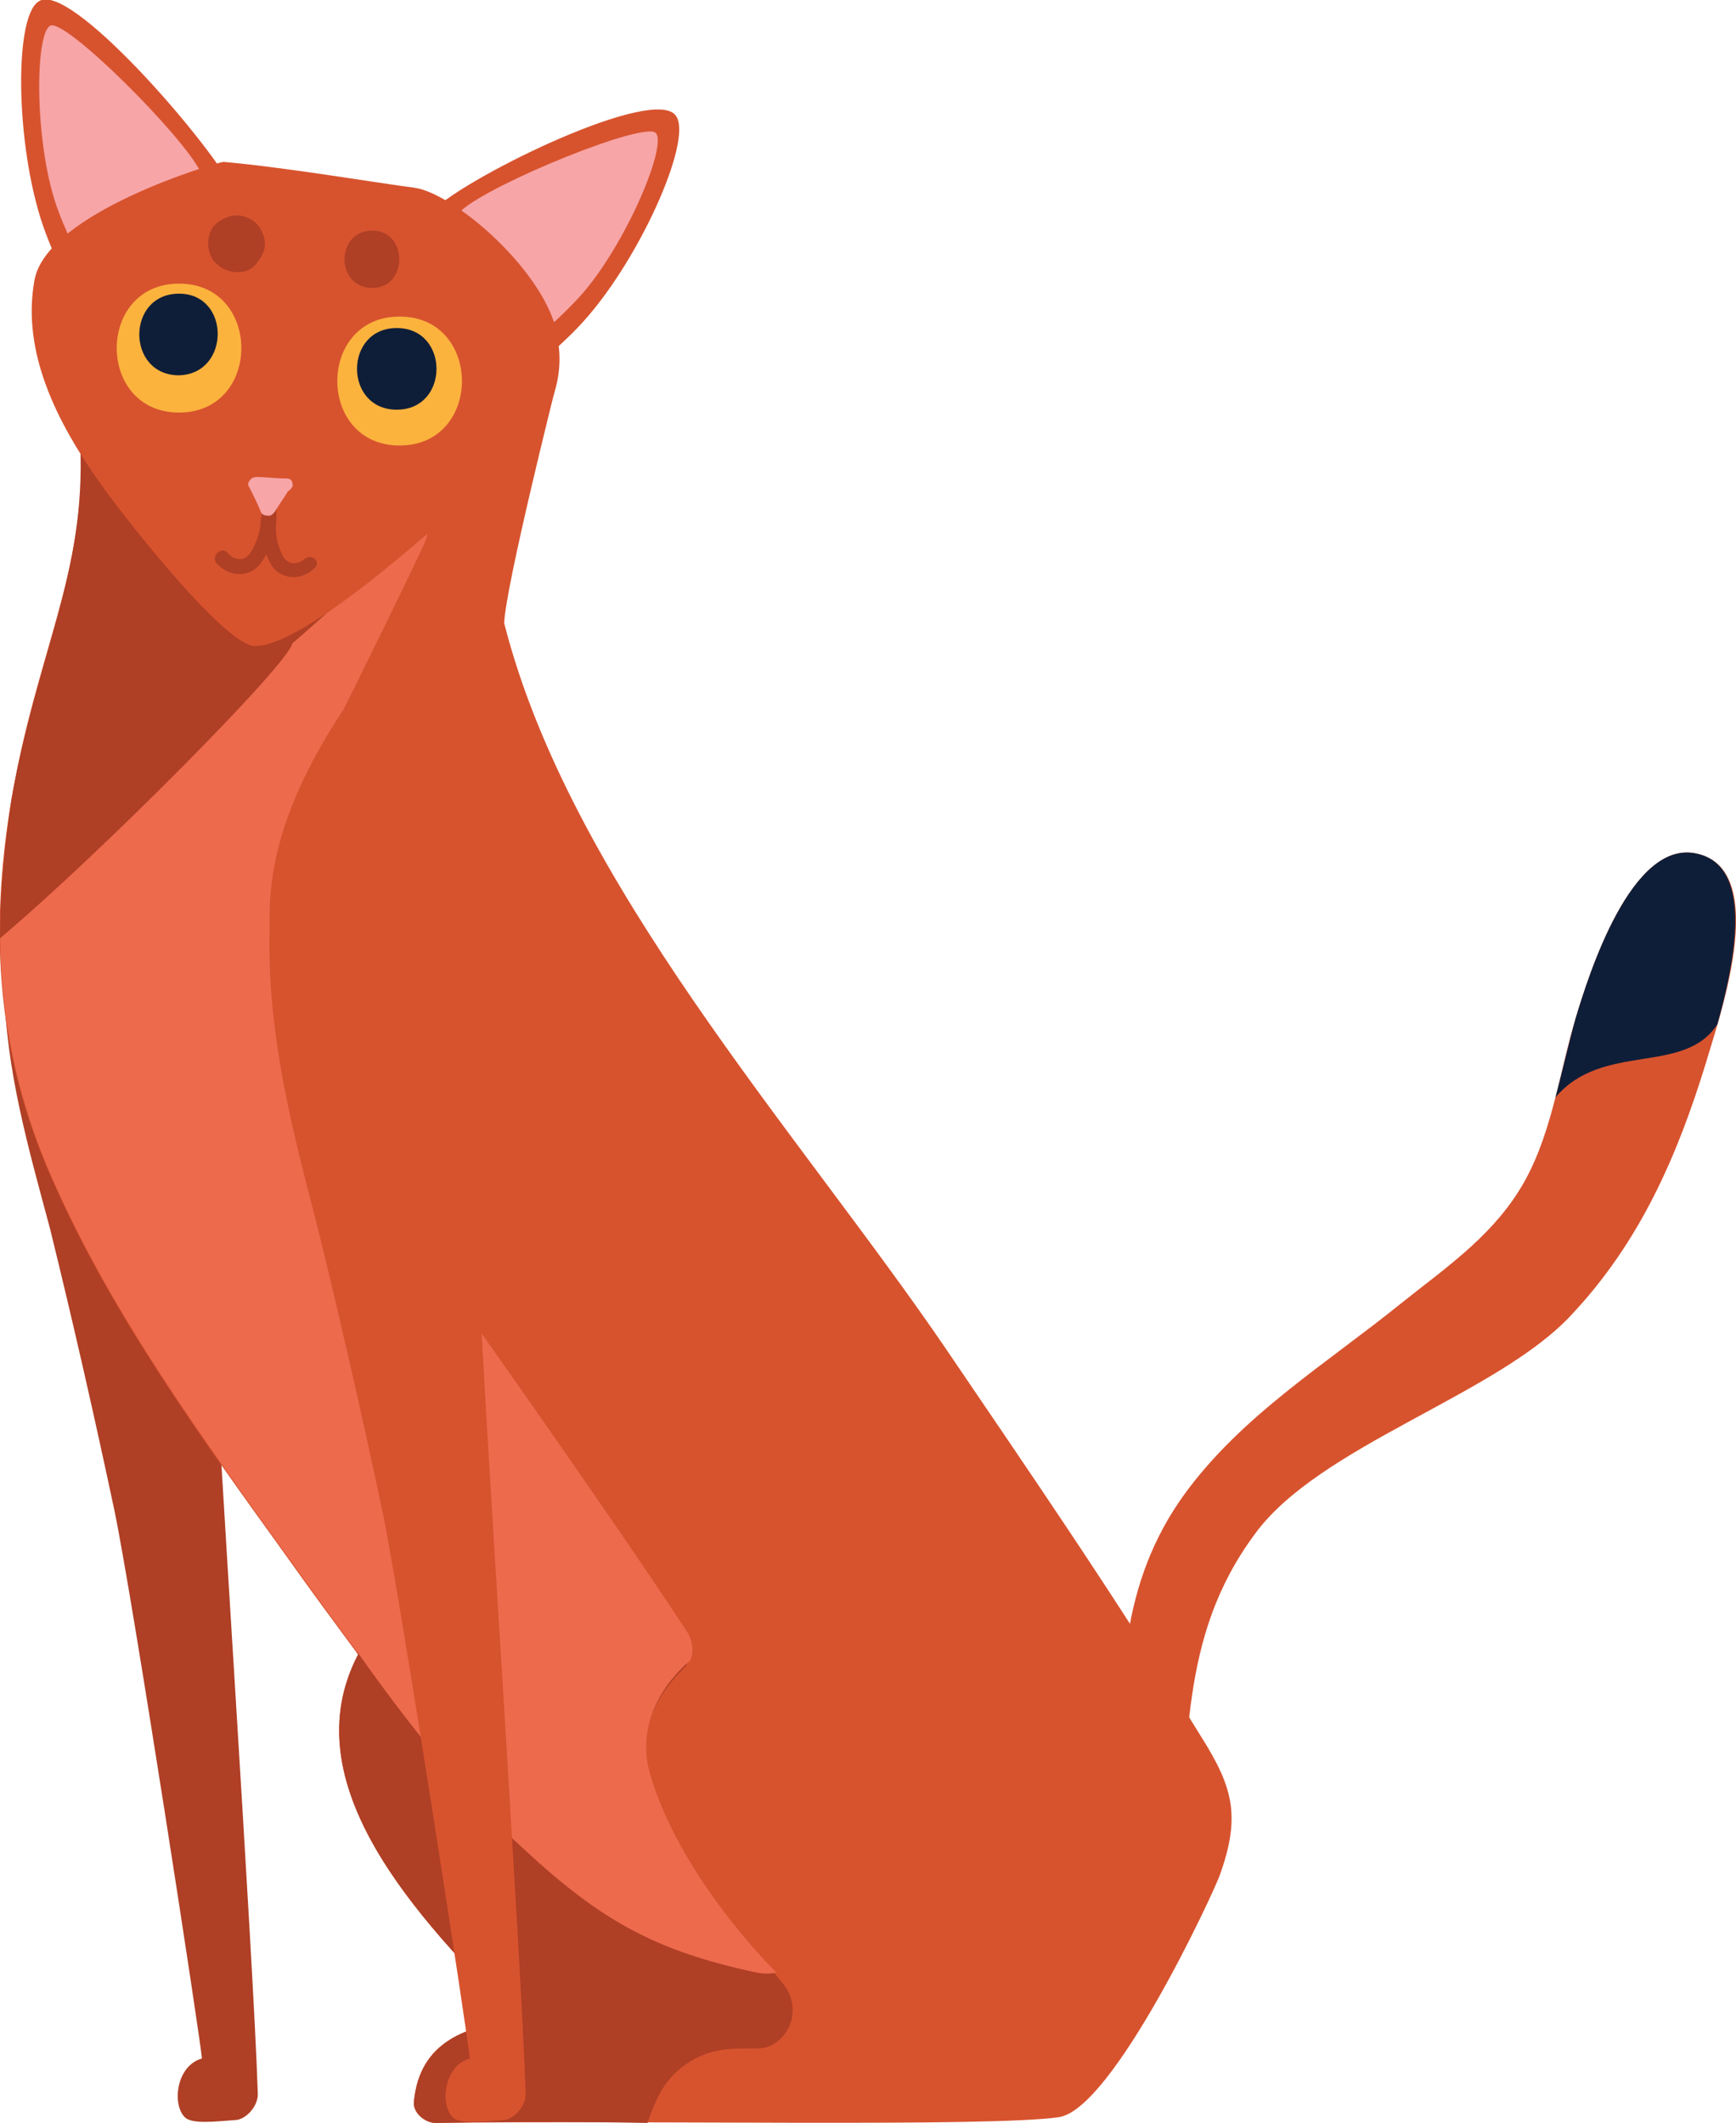
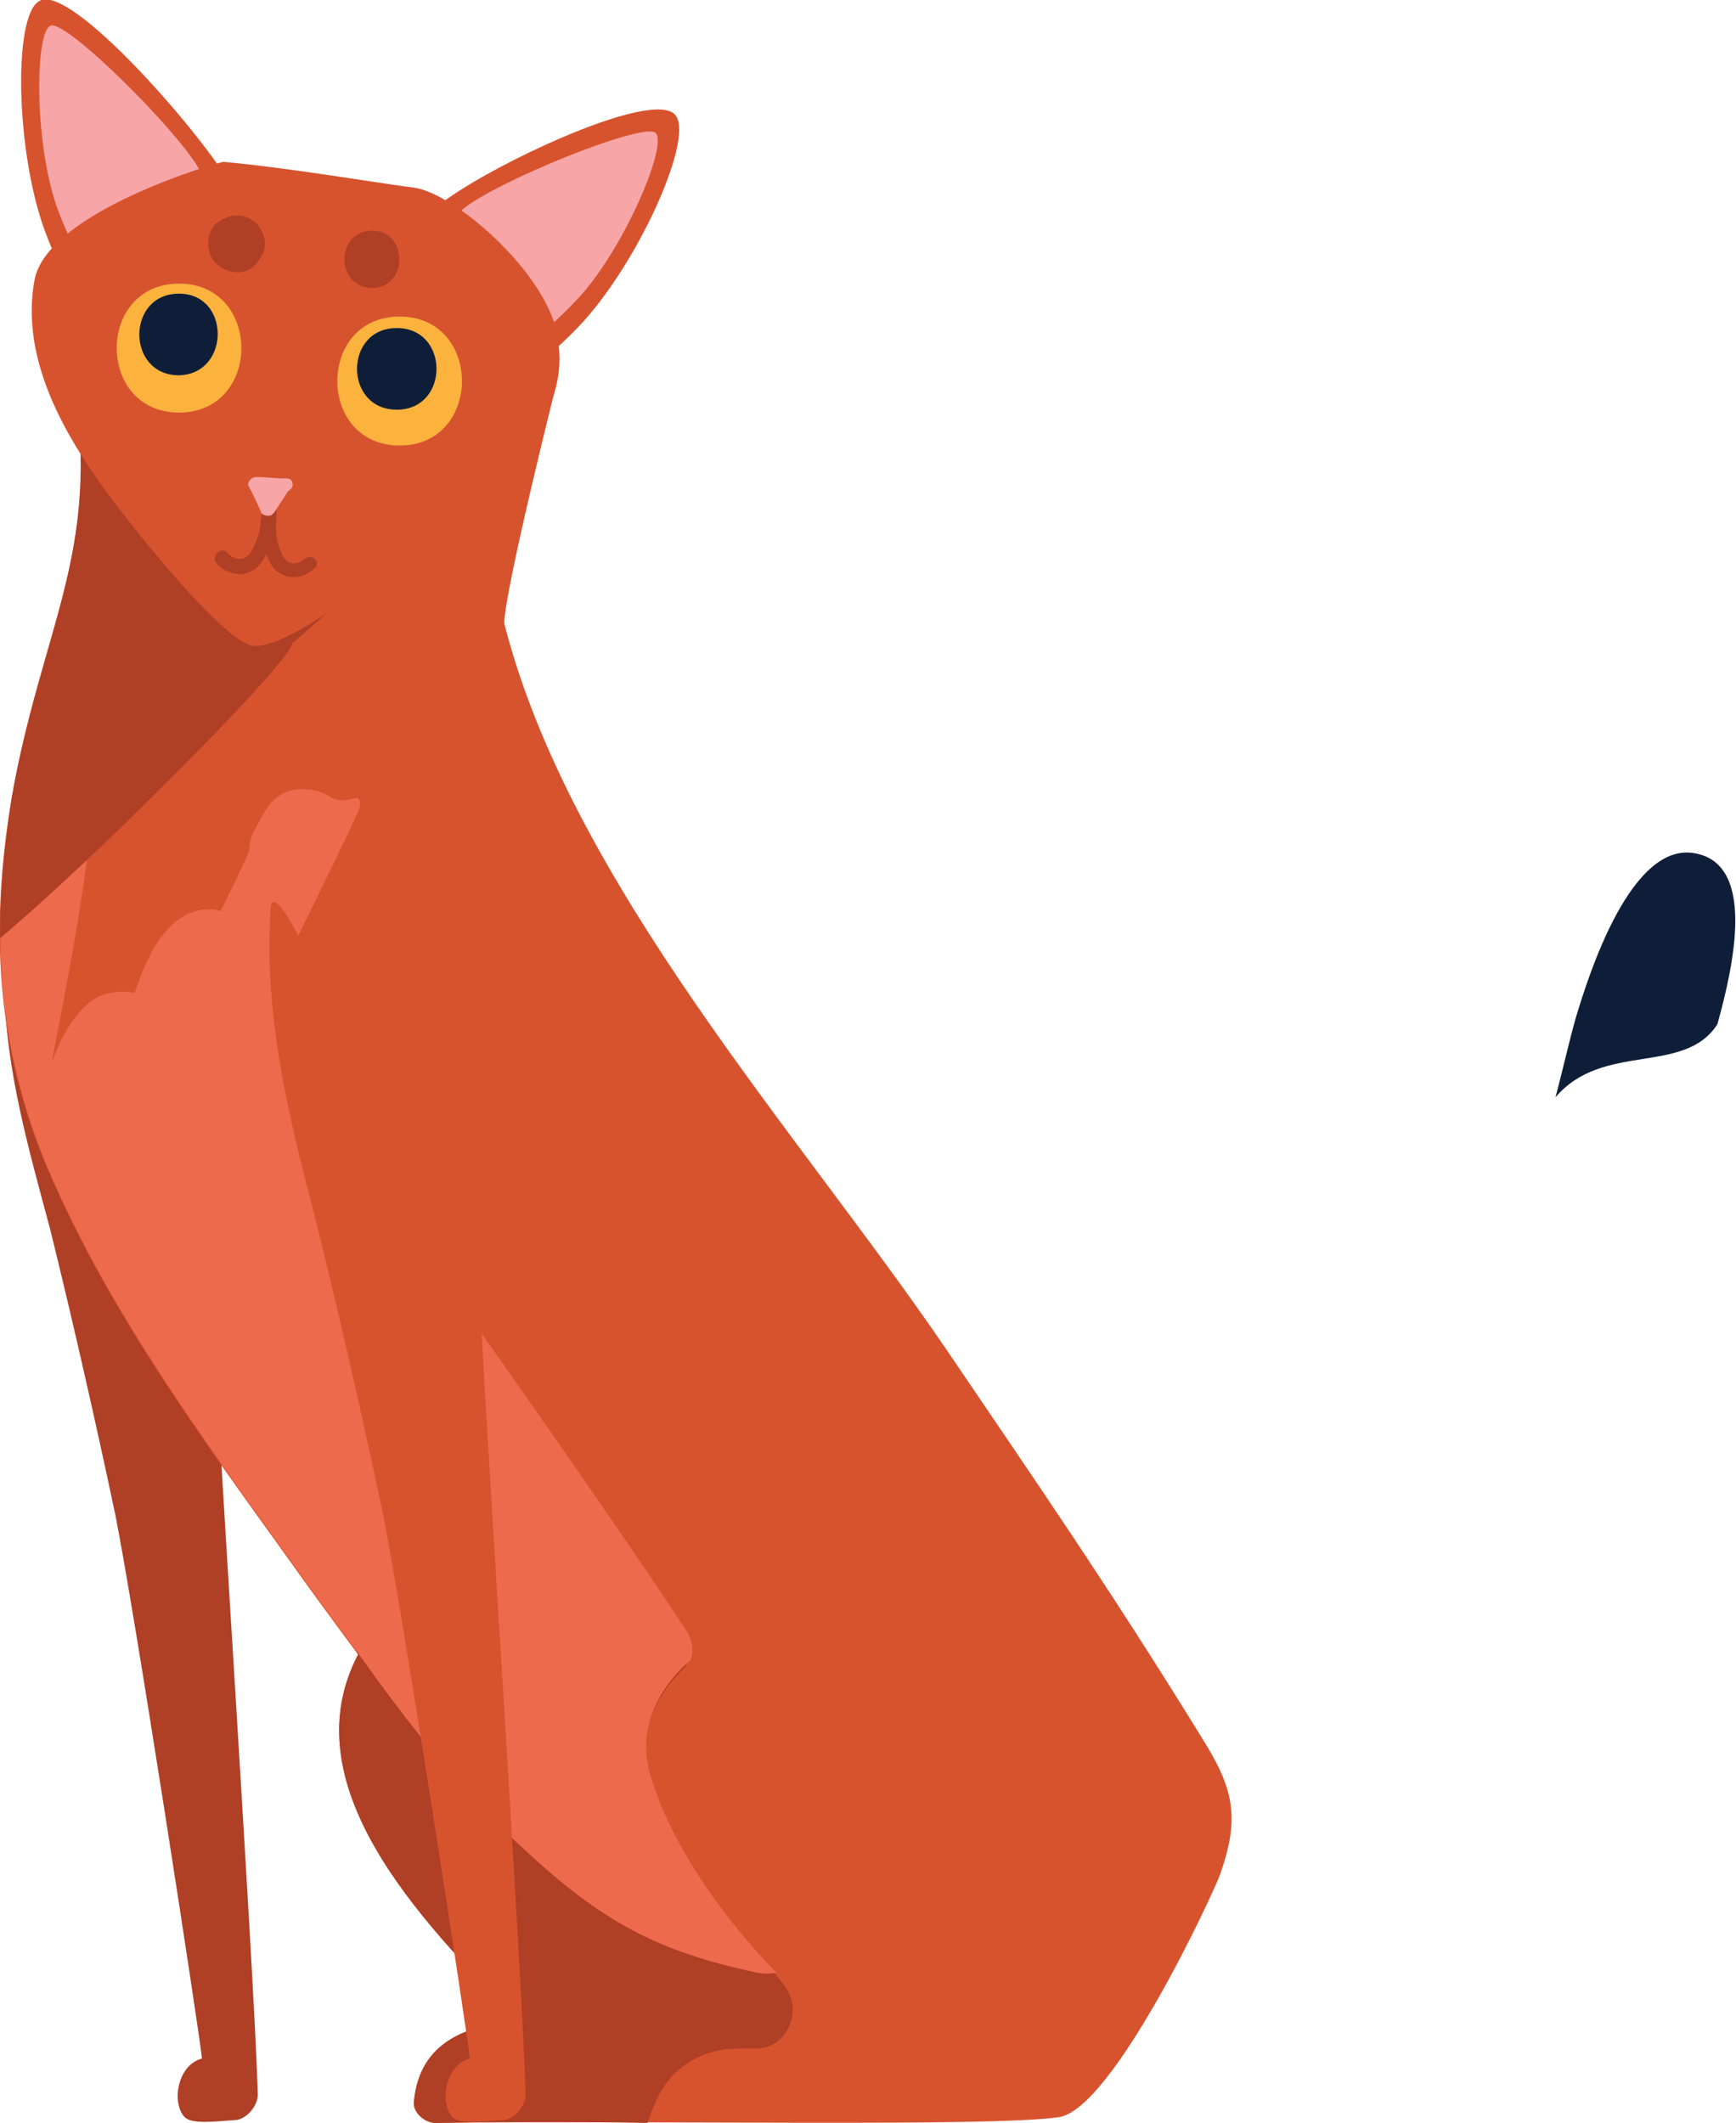
<svg xmlns="http://www.w3.org/2000/svg" version="1.1" id="Layer_1" x="0px" y="0px" viewBox="0 0 121.2 148.2" style="enable-background:new 0 0 121.2 148.2;" xml:space="preserve">
  <style type="text/css"> .st0{fill:#AF3F25;} .st1{fill:#D7532E;} .st2{fill:#ED6A4D;} .st3{fill:#F7A5A7;} .st4{fill:#FCB33E;} .st5{fill:#0F1E38;} </style>
  <g>
    <path class="st0" d="M14.7,88.5c0-1.2-1.2-1.6-2-1.4c0-0.4-0.1-0.8-0.1-1.1c-0.1-0.7-0.4-1.1-0.9-1.3c-0.4-2.5-1.1-4.9-2.9-5.5 c-0.5-0.2-1.1,0-1.5,0.4c-0.6,0.1-1.1,0.6-1,1.4c0,0.3,0.1,0.6,0.1,0.9c-0.2,0.2-0.3,0.5-0.3,0.9c0,0.3,0,0.6,0,0.9 C4.7,78.9,3.4,74,3.3,68.9c0-1.9-3-1.9-3,0c0.1,5.8,1.7,11.3,3.2,16.9c1.6,6.5,3.1,13.1,4.5,19.7c1.3,6.3,6,36.9,6.1,38.2 c-1.8,0.5-2.1,3.2-1.2,4.1c0.5,0.5,2.1,0.3,3.5,0.2c0.7,0,1.6-0.9,1.6-1.8C17.7,136.6,15.1,98.3,14.7,88.5z" />
    <path class="st1" d="M83.9,121.3c-6.4-10.4-12-18.5-17.9-27.2C55.7,79,39.8,61.6,35.2,43.5c0.1-2.6,3.6-16.5,3.6-16.5 s-4.5-7.1-5.3-5.4c-1.2-0.6-2.9-0.2-3.6,1.5c-0.2,0.5-0.4,1.1-0.6,1.6c-0.3-1.7-2.1-2.4-3.5-1.8c0-0.3,0-0.5,0.1-0.8 c0.2-2.6-2.9-3-4.4-1.5c-0.8-0.7-2.1-0.9-2.9-0.3c-0.5,0.4-1,0.8-1.4,1.3c-0.4-2-3.5-2.2-4.6-0.5c-0.5,0.7-0.9,1.4-1.2,2.1 c-1.3-0.3-3,0.4-3.3,2.1c0,0-0.1,0.1-0.1,0.1c-0.2-1.8-0.4-3.5-0.6-5.3c-0.5-3.2-2.6,3.7-2.1,6.8C7,38.6,2.8,44.1,0.8,55.8 c-1.6,9.5-1,18.1,3,26.9c4.1,9.2,10.2,17.6,16.1,25.8c1.7,2.4,3.4,4.7,5.1,7c-4.7,9,4.1,18.4,11.2,25.5c-3.6,0.4-6.9,1.5-7.3,5.7 c-0.1,0.8,0.8,1.5,1.5,1.5c14.6-0.2,38.6,0.3,43.5-0.4c3.8-0.5,10.9-15.8,11.3-17C86.6,126.8,86.1,124.8,83.9,121.3z" />
    <path class="st0" d="M47.9,116.3c1.3-1.3-24.6-3.1-22.9-0.8c-4.7,9,4.1,18.4,11.2,25.5c-3.6,0.4-6.9,1.5-7.3,5.7 c-0.1,0.8,0.8,1.5,1.5,1.5c4.4-0.1,9.6-0.1,14.8,0c0.6-1.7,1.2-3.2,3-4.3c1.6-1,3.2-0.9,4.7-0.9c1.9,0,3.4-2.6,1.7-4.6 C50.2,132.8,40,123.8,47.9,116.3z" />
-     <path class="st2" d="M45.4,123.9c-1.4-4.7,2.7-7.9,2.8-8c0,0,0,0,0,0c0.3-0.7,0.1-1.5-0.3-2.1c-6-9.1-16.8-24.3-18.6-26.8 c-3.2-4.3-8.8-13.2-10-18.6c-1.1-5.3-0.6-10.9,4.7-18.9c0.1-0.2,5.7-11.5,5.8-12c0.2-1.4-0.7-0.1-1.9-0.7c-0.6-0.4-1.3-0.6-1.9-0.6 c-1.1-0.1-2.2,0.4-2.9,1.7c-0.2,0.4-0.4,0.7-0.6,1.1c-0.3,0.5-0.4,1-0.4,1.5c-0.6,1.4-1.3,2.8-2,4.2c-0.1,0-0.3-0.1-0.4-0.1 c-3-0.3-4.6,2.8-5.6,5.8c-1.2-0.2-2.4,0-3.3,0.8c-1.2,1.1-1.9,2.5-2.5,4.1C7.4,55,6.4,55,5.3,55.6c-1.1,0.6-1.9,1.5-2.5,2.6 c-0.8,0-1.7,0.3-2.4,0.8c-1,8.2-0.1,15.8,3.4,23.6c4.1,9.2,10.2,17.6,16.1,25.8c1.7,2.4,3.4,4.7,5.1,7c0,0,0,0,0,0 c3.4,4.8,7.3,9.8,11.7,13.8c5.3,4.9,9.1,7,16.1,8.5c0.5,0.1,1,0.1,1.4,0C53.3,136.8,47.4,130.7,45.4,123.9z" />
+     <path class="st2" d="M45.4,123.9c-1.4-4.7,2.7-7.9,2.8-8c0,0,0,0,0,0c0.3-0.7,0.1-1.5-0.3-2.1c-6-9.1-16.8-24.3-18.6-26.8 c-3.2-4.3-8.8-13.2-10-18.6c0.1-0.2,5.7-11.5,5.8-12c0.2-1.4-0.7-0.1-1.9-0.7c-0.6-0.4-1.3-0.6-1.9-0.6 c-1.1-0.1-2.2,0.4-2.9,1.7c-0.2,0.4-0.4,0.7-0.6,1.1c-0.3,0.5-0.4,1-0.4,1.5c-0.6,1.4-1.3,2.8-2,4.2c-0.1,0-0.3-0.1-0.4-0.1 c-3-0.3-4.6,2.8-5.6,5.8c-1.2-0.2-2.4,0-3.3,0.8c-1.2,1.1-1.9,2.5-2.5,4.1C7.4,55,6.4,55,5.3,55.6c-1.1,0.6-1.9,1.5-2.5,2.6 c-0.8,0-1.7,0.3-2.4,0.8c-1,8.2-0.1,15.8,3.4,23.6c4.1,9.2,10.2,17.6,16.1,25.8c1.7,2.4,3.4,4.7,5.1,7c0,0,0,0,0,0 c3.4,4.8,7.3,9.8,11.7,13.8c5.3,4.9,9.1,7,16.1,8.5c0.5,0.1,1,0.1,1.4,0C53.3,136.8,47.4,130.7,45.4,123.9z" />
    <path class="st1" d="M33.4,88.5c0-0.9-0.3-16.1-0.3-16.1s-3.6-0.5-5.2-0.7c-0.7-3.1-4.2-3-5.8-1.1c0-0.6-0.1-1.2-0.1-1.7 c0-1.9-3-7.5-3.1-5.5c-0.6,8.4,1.9,16.8,3.3,22.4c1.6,6.5,3.1,13.1,4.5,19.7c1.3,6.3,6,36.9,6.1,38.2c-1.8,0.5-2.1,3.2-1.2,4.1 c0.5,0.5,2.1,0.3,3.5,0.2c0.7,0,1.6-0.9,1.6-1.8C36.4,136.6,33.8,98.3,33.4,88.5z" />
-     <path class="st1" d="M118.5,59.6c-4.6-1.1-7.6,8.5-8.5,11.5c-1.2,4-1.7,8.5-4,12.1c-2.1,3.3-5.2,5.4-8.2,7.8 c-5.2,4.2-11.1,7.8-15.1,13.3c-4.5,6.2-4.6,13.2-4.3,20.6c0,0.8,0.6,1.3,1.3,1.4c-0.2,1.2-0.4,2.4-0.6,3.6 c-0.3,1.9,2.6,2.7,2.9,0.8c1.2-8.8,0.2-16.3,5.6-23.6c4.5-6.2,16.9-9.7,22.1-15.3c4.8-5.1,7.4-11.1,9.4-17.6 C119.8,71.7,123.8,60.8,118.5,59.6z" />
    <path class="st0" d="M20.4,44.9c-0.4,0.5,14.6-13.1,14.2-12.6c-0.3-0.2-0.8-0.2-1.1,0.1c-0.2,0.2-0.4,0.3-0.6,0.5 c-0.3,0-0.5,0-0.8,0.3l-0.4,0.4c-0.4-0.3-1.1-0.3-1.5,0.2c-0.7,1-1.4,2-2.2,3c-0.1,0.1-0.1,0.3-0.1,0.4c-0.4,0.4-0.9,0.7-1.3,1.1 c-0.3-0.2-0.8-0.3-1.2,0.1c-0.2,0.2-0.4,0.4-0.6,0.6c-0.3-0.2-0.7-0.3-1.1-0.1c-0.4,0.2-0.8,0.4-1.2,0.6c-0.2-0.2-0.6-0.4-1-0.3 c-1.6,0.5-2.7,1.1-3.8,2.3c0,0,0,0,0,0c-0.2-0.3-0.5-0.5-0.8-0.5c-0.2-0.1-0.4-0.3-0.6-0.4c-0.1-0.1-0.2-0.3-0.4-0.4 c-0.1-0.4-0.3-0.7-0.6-0.8c0-0.5-0.4-1.1-0.9-1.1c-0.9-1.1-1.9-2-3.4-2.7c-0.6-0.7-1.3-1.4-1.9-2c-0.1-0.7-0.3-1.5-0.5-2.1 c-0.3-0.8-1.4-1-1.8-0.2c0,0,0,0.1-0.1,0.1c-0.1,0-0.1,0-0.2,0C6.5,31.1,6,30.9,5.6,31C6,40.1,2.6,45.6,0.8,55.8 C0.3,59.1,0,62.3,0,65.5C6.9,59.7,20.4,46.1,20.4,44.9z" />
    <path class="st1" d="M2.7,0.1C0.9,1.2,1.1,10.8,3.2,16.3c0.9,2.4,2.6,5.9,4.5,8.6c0.8,1,1.9-3.2,1.1-4.2c-0.1-0.1-0.2-0.2-0.3-0.3 c0.1,0,0.2,0,0.4-0.1c0.2,0,0.5,0,0.7-0.1c0.1-0.1,0.2-0.1,0.3-0.2c0.3-0.2,0.6-0.7,0.5-1.1c0.3-0.1,0.6-0.2,0.7-0.5 c0.4-0.8,0.2-1.6,0-2.3c0.1-0.2,0.1-0.4,0.1-0.6c0-0.1-0.1-0.3-0.1-0.4c0.2,0.2,0.5,0.4,0.8,0.5c0.6,0.3,1.3,0,1.5-0.6 c0,0,0-0.1,0-0.1c0.1,0.2,0.3,0.3,0.4,0.5c0.7,0.8,2-0.1,1.7-1c0.5-0.2,0.8-0.9,0.6-1.5C14.3,9.6,4.8-1.4,2.7,0.1z" />
    <path class="st3" d="M3.5,1.8c-1.1,0.6-1.1,8.6,0.6,13c0.7,1.9,2.1,4.6,3.5,6.7c0.6,0.8,4.7-5.7,4.8-5.6c0.5,0.6,1.3-2,1.1-2.7 c0.4-0.2,0.7-0.7,0.5-1.2C12.8,9.5,4.5,1.2,3.5,1.8z" />
    <path class="st1" d="M47.2,8.1c1.2,1.7-2.7,10.4-6.8,14.7c-1.8,1.9-5.1,4.6-7.8,6.3c-1.1,0.7-0.2-3.9,1-4.5 c0.1-0.1,0.2-0.1,0.4-0.2c-0.1-0.1-0.2-0.1-0.3-0.2c-0.2,0-0.4-0.2-0.6-0.4c-0.1-0.1-0.1-0.2-0.2-0.2c-0.2-0.3-0.3-0.9,0-1.2 c-0.2-0.2-0.4-0.4-0.4-0.7c0-0.9,0.4-1.5,0.9-2.1c0-0.2,0-0.4,0.2-0.6c0.1-0.1,0.2-0.2,0.2-0.3c-0.3,0.1-0.6,0.2-0.9,0.2 c-0.7,0-1.2-0.5-1.1-1.2c0,0,0-0.1,0-0.1c-0.2,0.1-0.4,0.2-0.5,0.3c-0.9,0.5-1.8-0.9-1.1-1.6c-0.4-0.4-0.4-1.2,0-1.6 C32.8,12.2,45.8,5.9,47.2,8.1z" />
    <path class="st3" d="M45.8,9.3c0.8,1-2.4,8.4-5.6,11.7c-1.4,1.5-3.7,3.5-5.8,4.8c-0.9,0.5-2.1-7.1-2.2-7c-0.7,0.4-0.5-2.4,0-2.9 c-0.3-0.3-0.3-0.9,0-1.2C34.3,12.8,45.1,8.4,45.8,9.3z" />
    <path class="st1" d="M39,24.1c-0.2-4.5-7.1-10.6-10.1-11c-2.4-0.3-8.8-1.4-13.3-1.8c-0.3,0-12.4,3.5-13.2,8.3 c-0.9,5,1.6,9.9,4.5,14c1,1.5,8.7,11.5,10.9,11.5c3,0,10-6.1,12-7.8C32.7,35,39.8,30.3,39,24.1z" />
    <path class="st4" d="M12.5,19.8c-5.8,0-5.8,9,0,9C18.3,28.8,18.3,19.8,12.5,19.8z" />
    <path class="st0" d="M17.9,15.6c-0.9-0.8-1.9-0.7-2.8,0c0,0,0,0,0,0c-0.8,0.7-0.7,2.2,0,2.8c0.7,0.7,2.1,0.9,2.8,0c0,0,0,0,0,0 c0.3-0.4,0.6-0.8,0.6-1.4C18.5,16.5,18.2,15.9,17.9,15.6z" />
    <path class="st0" d="M26,16.1c-2.6,0-2.6,4,0,4C28.5,20.1,28.5,16.1,26,16.1z" />
    <path class="st0" d="M21.3,39c-0.5,0.4-1.1,0.5-1.5-0.1c-0.1-0.1-0.1-0.2-0.2-0.4c-0.3-0.7-0.4-1.4-0.3-2.2c0-0.4,0-0.8,0-1.2 c0-0.6-1-0.6-1,0c0,0.4,0,0.8-0.1,1.2c0,0.7-0.2,1.3-0.5,1.9c-0.1,0.2-0.2,0.4-0.3,0.5c-0.4,0.5-1.1,0.4-1.5-0.1 c-0.4-0.5-1.2,0.2-0.8,0.7c0.6,0.7,1.6,1,2.4,0.6c0.5-0.2,0.8-0.7,1.1-1.2c0.2,0.5,0.4,1,0.9,1.3c0.8,0.5,1.8,0.3,2.4-0.3 C22.5,39.3,21.8,38.6,21.3,39z" />
    <path class="st3" d="M20.4,33.7C20.4,33.7,20.4,33.7,20.4,33.7c0-0.2-0.2-0.3-0.4-0.3c0,0,0,0-0.1,0v0c-0.7,0-1.3-0.1-2-0.1 c-0.2,0-0.4,0.1-0.5,0.3c-0.1,0.1-0.1,0.3,0,0.4c0.3,0.6,0.6,1.2,0.8,1.7c0.1,0.3,0.4,0.3,0.6,0.3c0.2,0,0.4-0.3,0.4-0.3 c0.3-0.5,0.6-0.9,0.9-1.4C20.4,34.1,20.5,33.9,20.4,33.7z" />
    <path class="st4" d="M27.9,22.1c-5.8,0-5.8,9,0,9C33.7,31.1,33.7,22.1,27.9,22.1z" />
    <path class="st5" d="M12.5,20.5c-3.7,0-3.7,5.7,0,5.7C16.1,26.1,16.1,20.5,12.5,20.5z" />
    <path class="st5" d="M27.7,22.9c-3.7,0-3.7,5.7,0,5.7C31.4,28.6,31.4,22.9,27.7,22.9z" />
    <path class="st5" d="M118.5,59.6c-4.6-1.1-7.6,8.5-8.5,11.5c-0.5,1.8-0.9,3.6-1.4,5.5c3.3-3.9,9-1.5,11.3-5.1 C121.1,67.2,122.5,60.5,118.5,59.6z" />
  </g>
</svg>